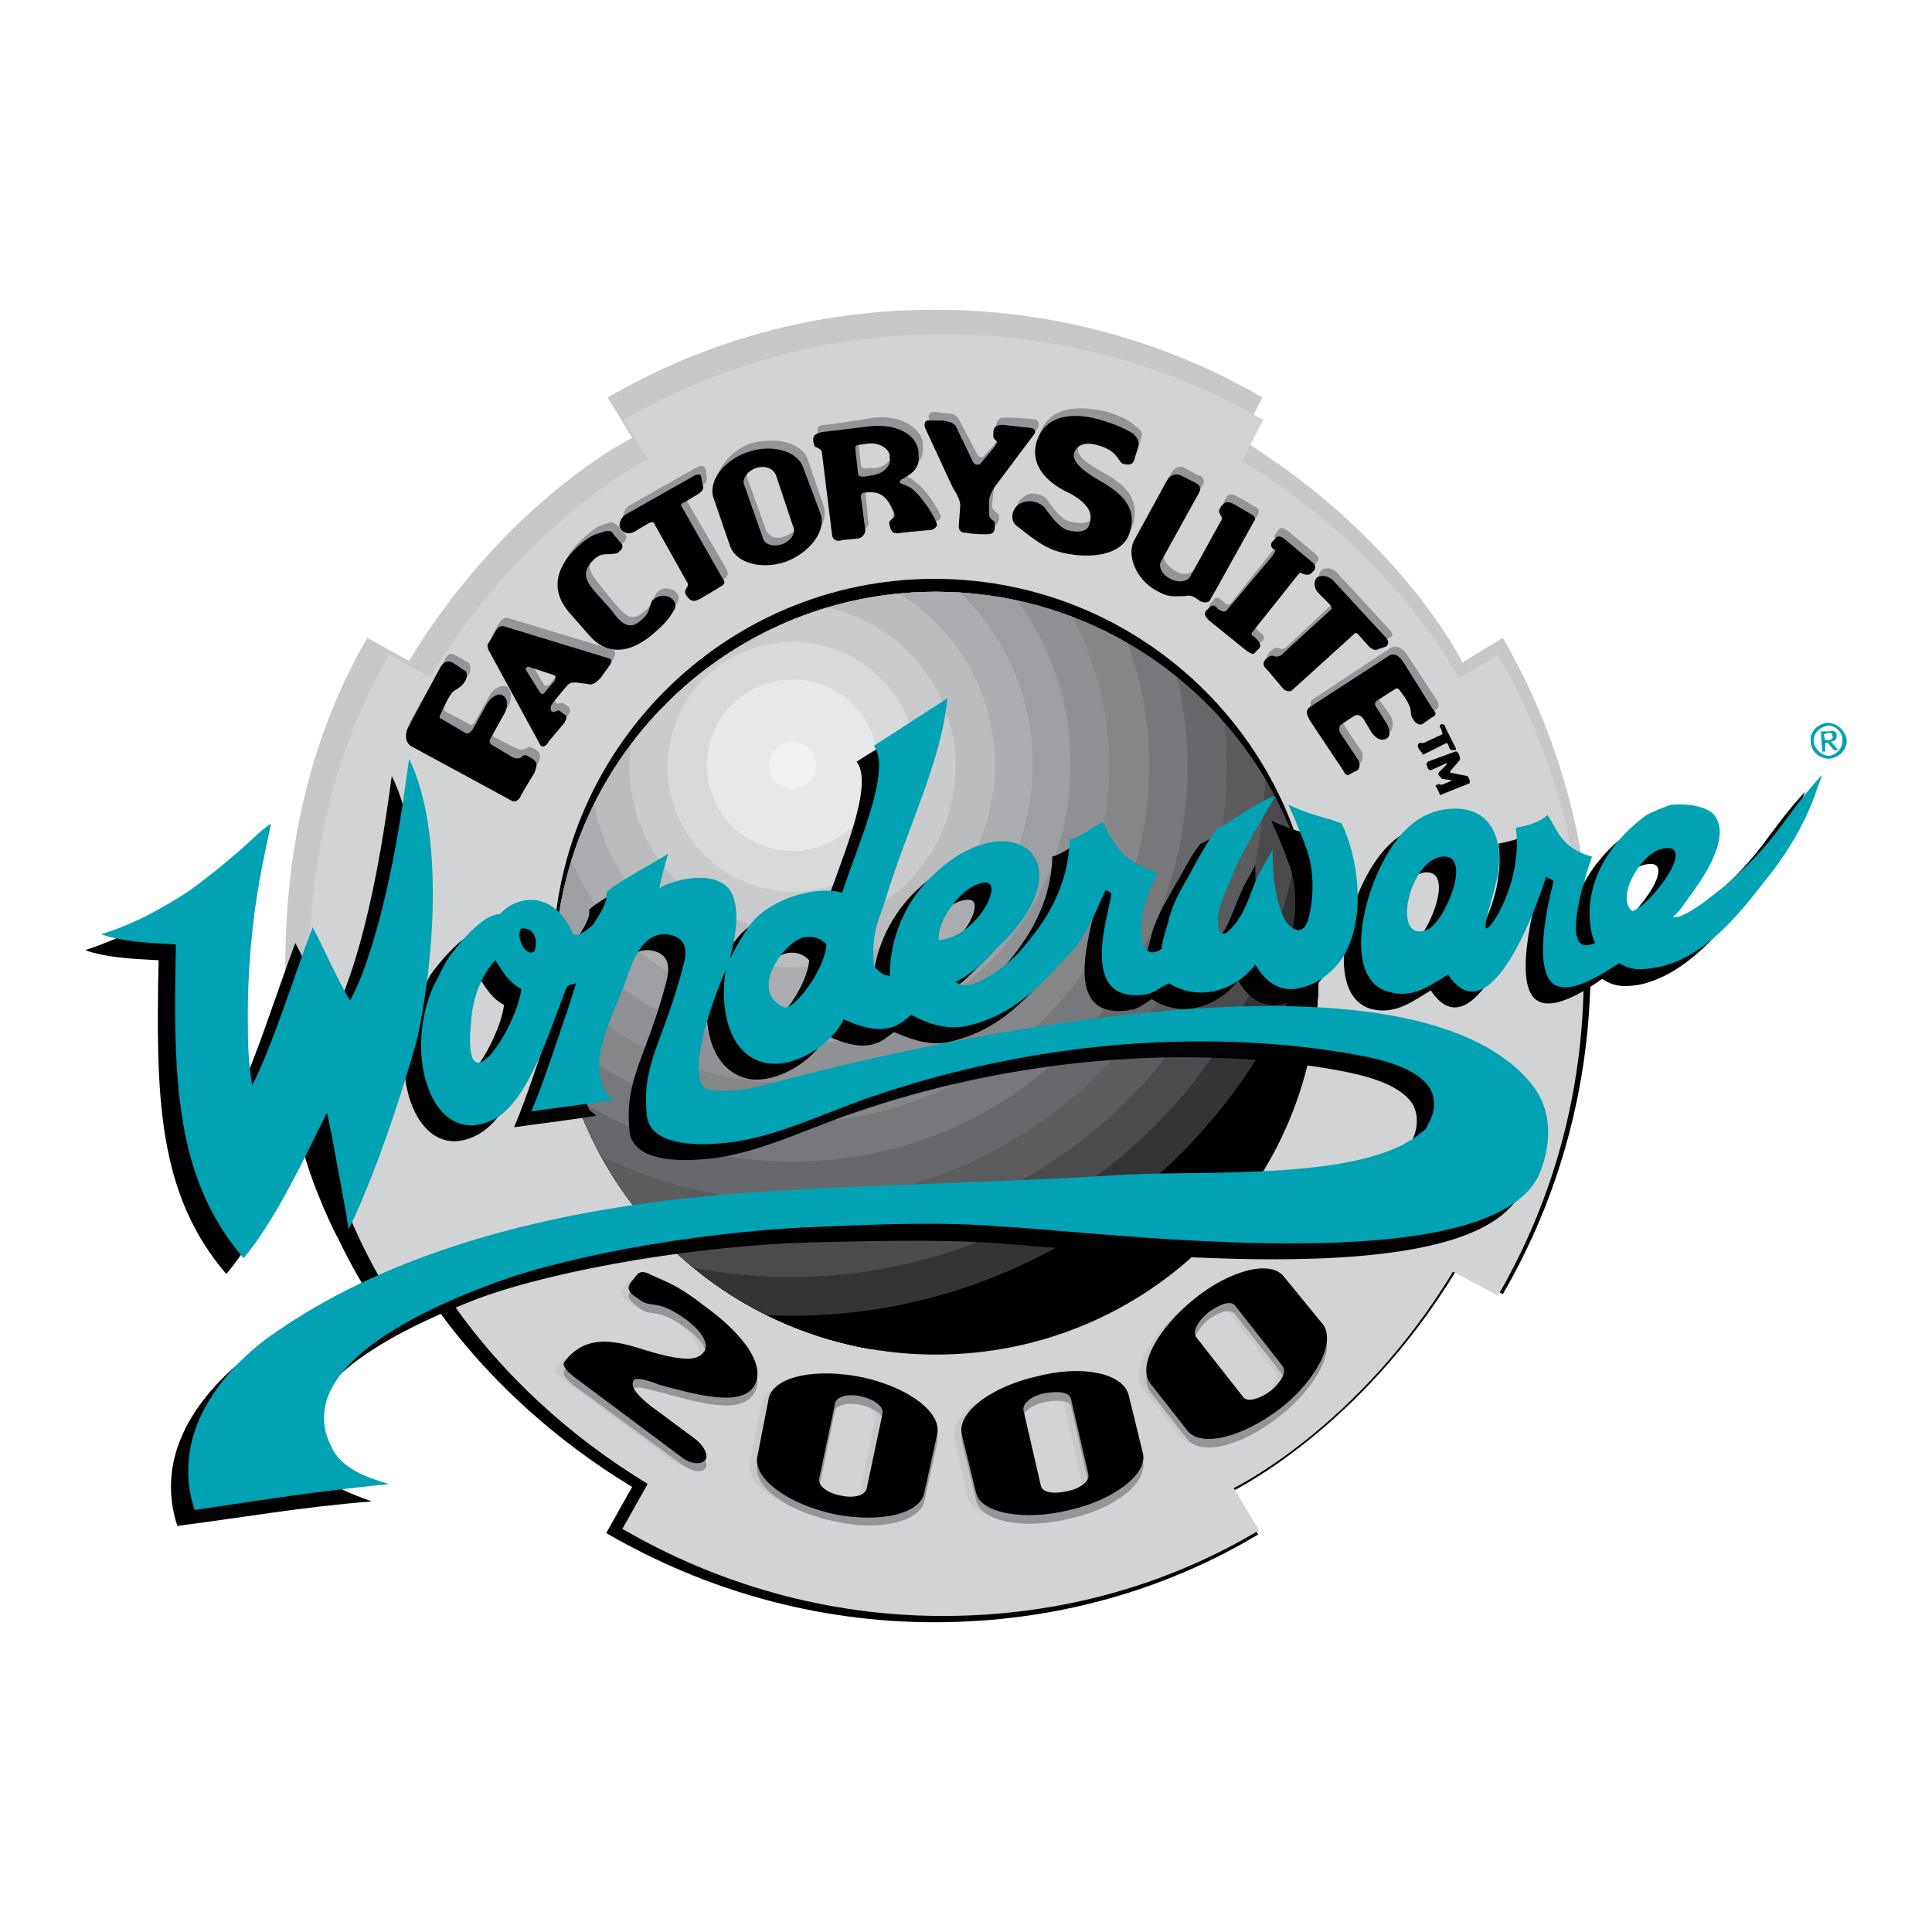
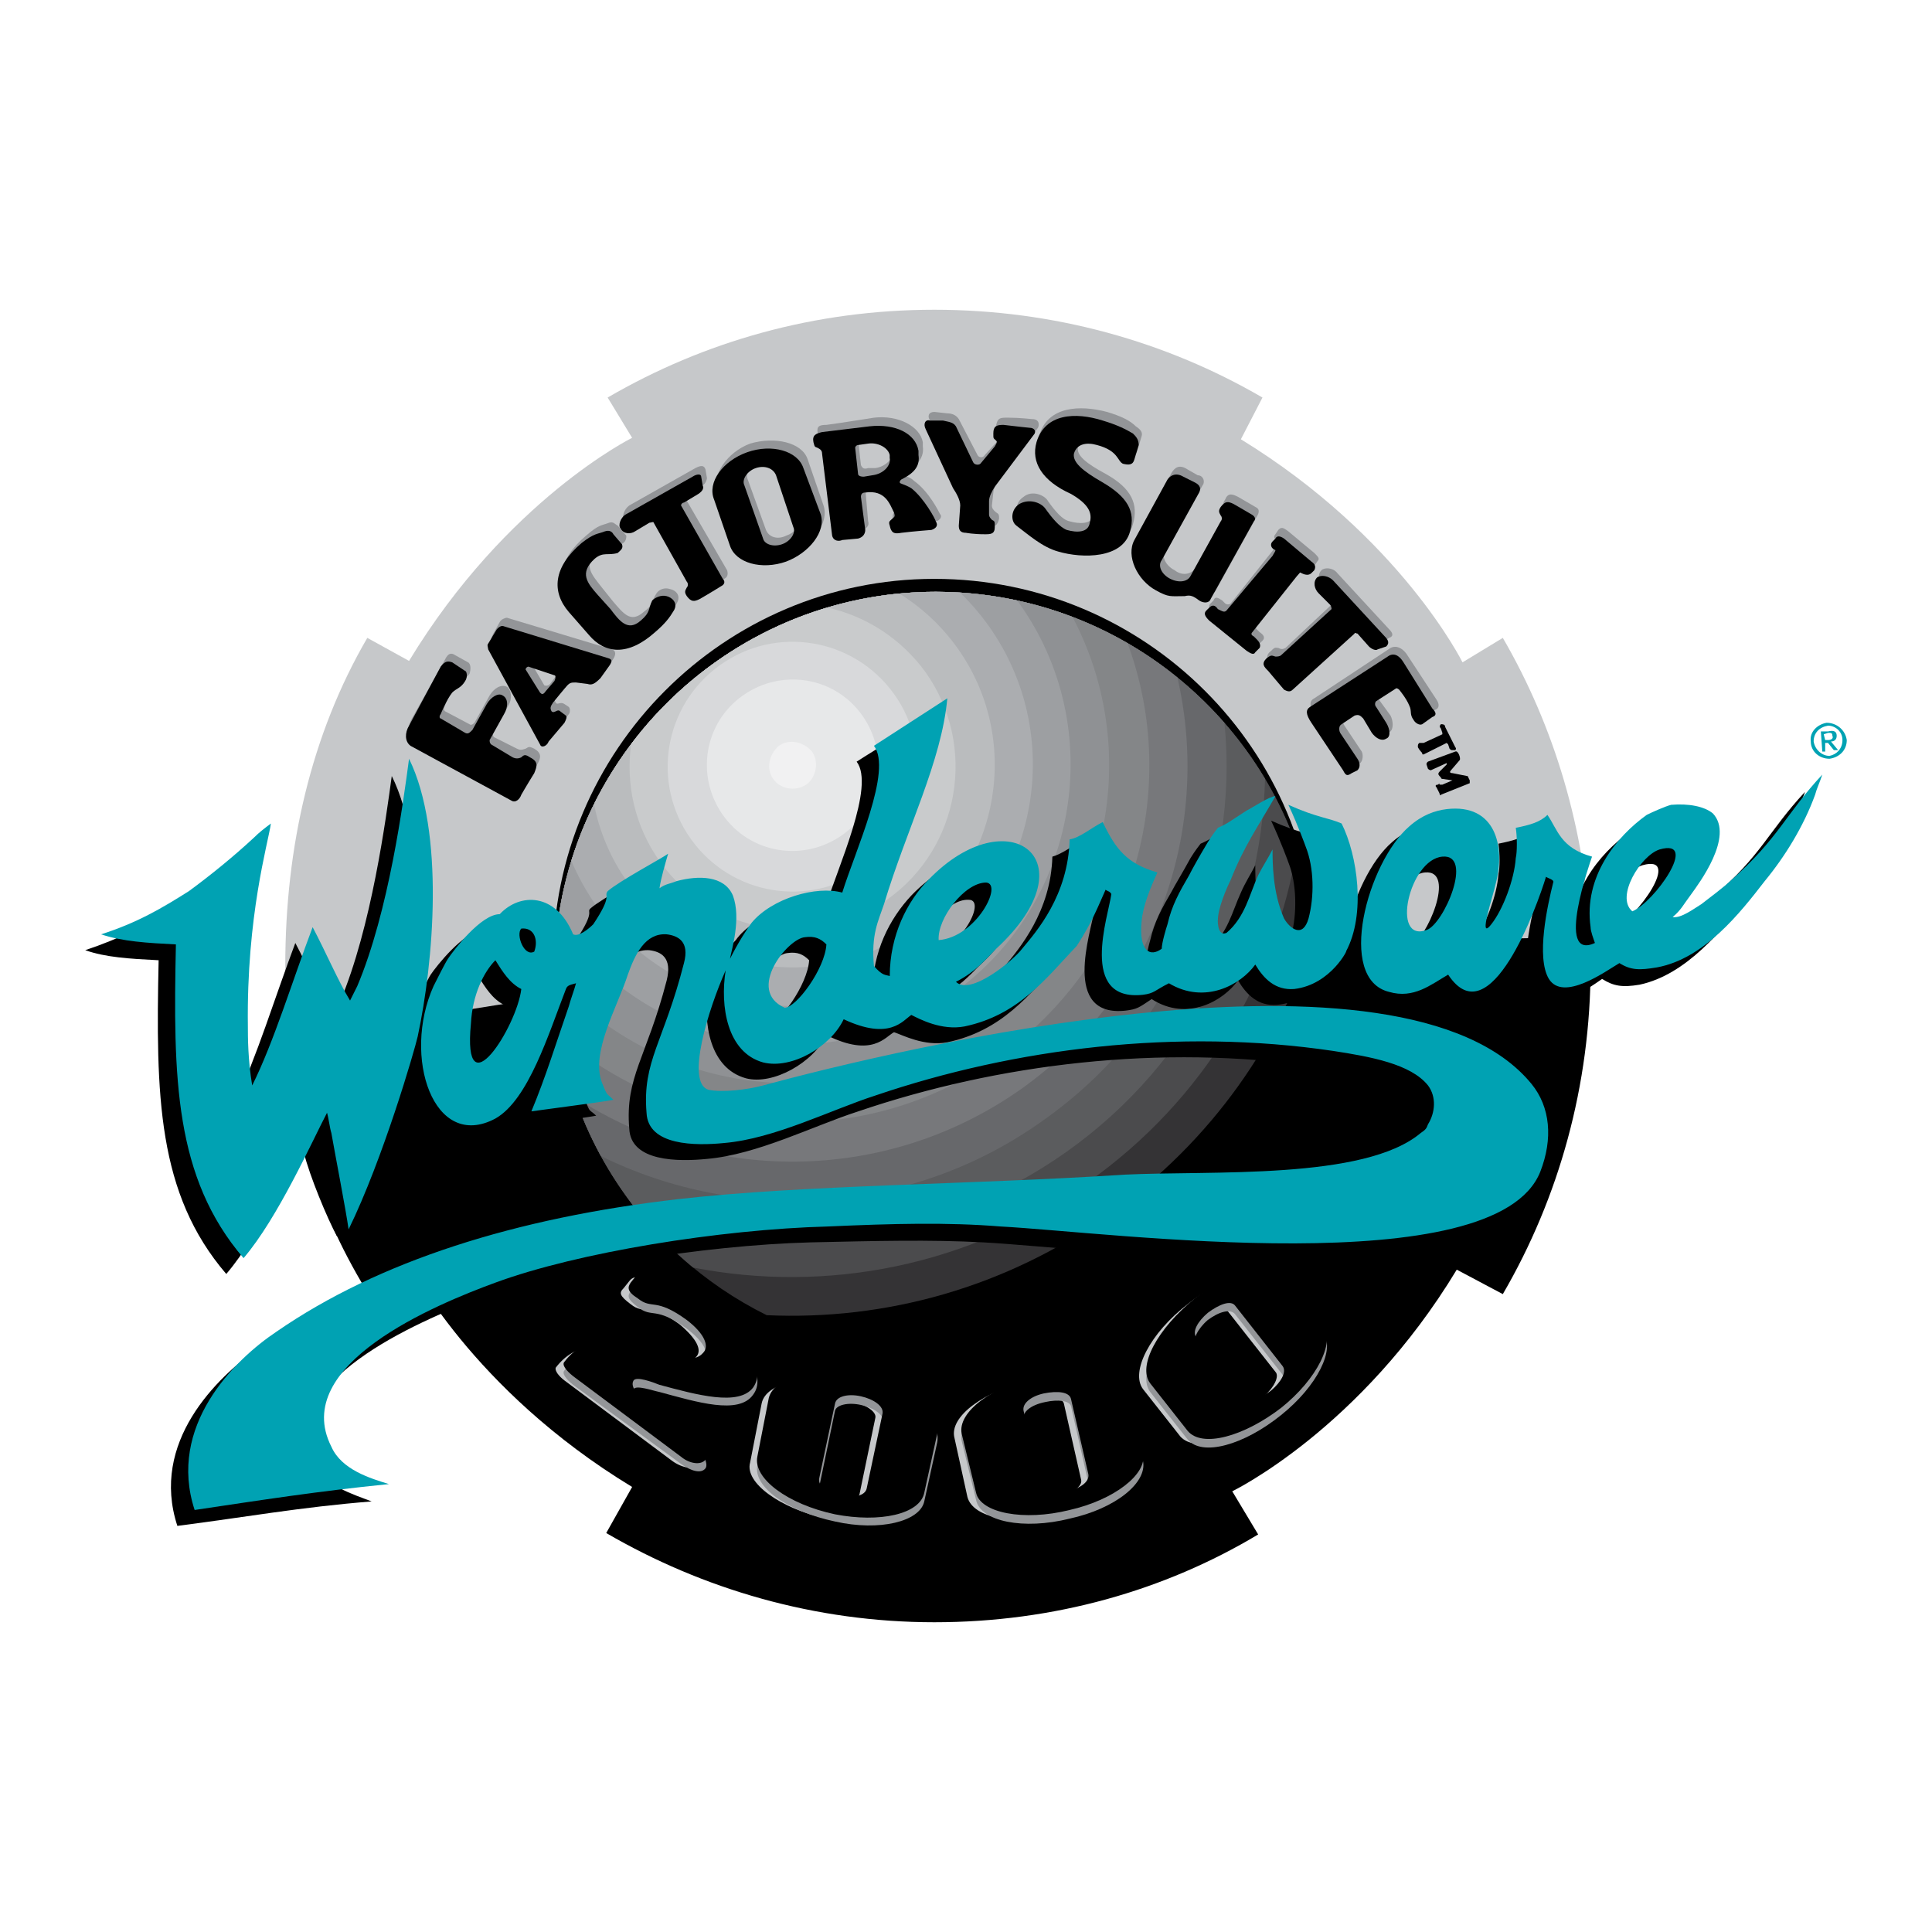
<svg xmlns="http://www.w3.org/2000/svg" version="1.0" id="Layer_1" x="0px" y="0px" width="192.756px" height="192.756px" viewBox="0 0 192.756 192.756" enable-background="new 0 0 192.756 192.756" xml:space="preserve">
  <g>
    <polygon fill-rule="evenodd" clip-rule="evenodd" fill="#FFFFFF" points="0,0 192.756,0 192.756,192.756 0,192.756 0,0  " />
    <path fill-rule="evenodd" clip-rule="evenodd" d="M158.551,92.501c0.144,1.292,0.144,2.584,0.144,3.876   c0,11.917-3.159,23.118-8.759,32.737l-4.595-2.441c-9.62,15.939-22.399,22.113-22.399,22.113l2.584,4.307   c-9.333,5.6-20.389,8.76-32.306,8.76s-23.117-3.303-32.737-8.902l2.584-4.596C46.985,138.592,40.811,126.1,40.811,126.1   l-4.307,2.586c0,0-0.144-0.289,0,0c-1.292-2.154-2.441-4.309-3.446-6.605c-3.446-7.754-3.733-13.211-3.733-22.688L158.551,92.501   L158.551,92.501z" />
    <path fill-rule="evenodd" clip-rule="evenodd" fill="#C6C8CA" d="M29.467,105.424c-0.431-2.871-1.005-5.887-1.005-9.046   c0-11.917,2.584-23.117,8.184-32.737l4.164,2.297c9.764-16.082,22.256-22.256,22.256-22.256l-2.441-4.02   c9.62-5.6,20.676-8.759,32.594-8.759s23.117,3.159,32.737,8.759l-2.153,4.164c15.938,9.764,22.112,22.256,22.112,22.256   l4.021-2.441c5.169,8.902,8.184,19.097,8.759,29.866c0,0-105.535,1.005-130.375,11.917H29.467L29.467,105.424z" />
-     <path fill-rule="evenodd" clip-rule="evenodd" fill="#D1D3D4" d="M157.947,94.484c0.058,0.934,0.059,1.871,0.059,2.804   c0,11.64-3.085,22.575-8.554,31.97l-4.486-2.383c-9.396,15.562-21.875,21.592-21.875,21.592l2.523,4.207   c-9.112,5.469-19.91,8.553-31.547,8.553c-11.64,0-22.576-3.225-31.971-8.693l2.523-4.486   c-15.704-9.535-21.734-21.734-21.734-21.734l-4.206,2.523c0,0-0.141-0.279,0,0c-1.263-2.102-2.384-4.205-3.365-6.449   c-2.584-5.811-3.349-10.305-3.565-16.264h-1.063c0.332-0.146,0.688-0.291,1.049-0.434c-0.001-0.023-0.002-0.045-0.002-0.066   c-0.41-2.654-0.907-5.432-0.907-8.335c0-11.638,2.524-22.574,7.992-31.97l4.066,2.244C52.422,51.857,64.62,45.828,64.62,45.828   l-2.383-3.925c9.394-5.469,20.191-8.554,31.831-8.554c11.637,0,22.573,3.085,31.969,8.554l-2.104,4.065   c15.564,9.536,21.594,21.734,21.594,21.734l3.926-2.384c5.047,8.693,7.992,18.649,8.554,29.166   C158.006,94.484,157.978,94.484,157.947,94.484L157.947,94.484z" />
    <path fill-rule="evenodd" clip-rule="evenodd" d="M93.219,133.998c21.107,0,38.194-17.088,38.194-38.051   c0-21.107-17.087-38.194-38.194-38.194c-20.963,0-38.05,17.087-38.05,38.194C55.169,116.91,72.256,133.998,93.219,133.998   L93.219,133.998z" />
    <path fill-rule="evenodd" clip-rule="evenodd" d="M93.363,135.146c21.107,0,38.194-16.943,38.194-38.051   c0-20.963-17.087-38.05-38.194-38.05c-20.963,0-38.05,17.086-38.05,38.05C55.313,118.203,72.399,135.146,93.363,135.146   L93.363,135.146z" />
    <path fill-rule="evenodd" clip-rule="evenodd" d="M113.034,124.234c-8.034,5.719-17.025,9.125-26.175,10.357   c-17.882-3.076-31.546-18.619-31.546-37.496c0-20.963,17.086-38.05,38.05-38.05c21.107,0,38.194,17.086,38.194,38.05   c0,2.236-0.195,4.426-0.562,6.553C126.846,111.586,120.821,118.689,113.034,124.234L113.034,124.234z" />
    <path fill-rule="evenodd" clip-rule="evenodd" d="M113.034,124.234c-8.034,5.719-17.025,9.125-26.175,10.357   c-17.882-3.076-31.546-18.619-31.546-37.496c0-20.963,17.086-38.05,38.05-38.05c21.107,0,38.194,17.086,38.194,38.05   c0,2.236-0.195,4.426-0.562,6.553C126.846,111.586,120.821,118.689,113.034,124.234L113.034,124.234z" />
    <path fill-rule="evenodd" clip-rule="evenodd" fill="#343335" d="M110.736,121.074c-10.368,7.416-22.434,10.68-34.239,10.143   c-12.538-6.199-21.184-19.105-21.184-34.121c0-20.963,17.086-38.05,38.05-38.05c19.618,0,35.758,14.763,37.939,33.679   C127.861,103.795,120.909,113.859,110.736,121.074L110.736,121.074z" />
    <path fill-rule="evenodd" clip-rule="evenodd" fill="#4B4B4D" d="M108.583,117.916c-11.894,8.475-26.175,11.137-39.434,8.547   c-8.444-6.965-13.836-17.51-13.836-29.367c0-20.963,17.086-38.05,38.05-38.05c16.678,0,30.843,10.671,36.054,25.491   C127.291,97.543,120.164,109.736,108.583,117.916L108.583,117.916z" />
    <path fill-rule="evenodd" clip-rule="evenodd" fill="#5B5C5E" d="M106.429,114.9c-12.858,9.123-28.715,10.938-42.573,6.238   c-5.337-6.539-8.543-14.9-8.543-24.043c0-20.963,17.086-38.05,38.05-38.05c13.982,0,26.195,7.5,32.851,18.656   C125.853,92.016,119.011,105.975,106.429,114.9L106.429,114.9z" />
    <path fill-rule="evenodd" clip-rule="evenodd" fill="#67686B" d="M104.132,111.742c-13.348,9.59-30.373,10.398-44.183,3.596   c-2.955-5.408-4.636-11.619-4.636-18.242c0-20.963,17.086-38.05,38.05-38.05c11.497,0,21.798,5.071,28.798,13.075   C123.671,87.085,117.298,102.449,104.132,111.742L104.132,111.742z" />
    <path fill-rule="evenodd" clip-rule="evenodd" fill="#77787B" d="M101.978,108.582c-13.667,9.699-31.395,9.5-44.612,0.896   c-1.33-3.879-2.053-8.043-2.053-12.383c0-20.963,17.086-38.05,38.05-38.05c9.145,0,17.535,3.21,24.107,8.552   C120.953,82.696,115.317,99.039,101.978,108.582L101.978,108.582z" />
    <path fill-rule="evenodd" clip-rule="evenodd" fill="#848688" d="M99.681,105.424c-13.554,9.646-31.677,8.389-43.86-2.094   c-0.333-2.027-0.507-4.109-0.507-6.234c0-20.963,17.086-38.05,38.05-38.05c6.975,0,13.507,1.868,19.133,5.124   C117.902,78.808,113.08,95.854,99.681,105.424L99.681,105.424z" />
    <path fill-rule="evenodd" clip-rule="evenodd" fill="#8F9194" d="M97.383,102.266c-13.342,9.34-31.396,7.148-42.063-4.615   c-0.003-0.184-0.007-0.369-0.007-0.555c0-20.963,17.086-38.05,38.05-38.05c4.808,0,9.404,0.89,13.641,2.507   C114.3,75.366,110.461,92.886,97.383,102.266L97.383,102.266z" />
    <path fill-rule="evenodd" clip-rule="evenodd" fill="#9D9FA2" d="M95.086,99.105c-12.492,8.902-30.01,5.889-38.912-6.604   c-0.168-0.235-0.331-0.473-0.49-0.711C58.279,73.325,74.2,59.046,93.363,59.046c2.788,0,5.503,0.301,8.121,0.867   c0.068,0.094,0.14,0.187,0.207,0.281C110.593,72.687,107.578,90.204,95.086,99.105L95.086,99.105z" />
    <path fill-rule="evenodd" clip-rule="evenodd" fill="#ABADB0" d="M92.932,95.947c-10.769,7.609-25.702,5.17-33.456-5.6   c-0.996-1.428-1.819-2.925-2.474-4.465c4.803-15.516,19.298-26.836,36.36-26.836c0.816,0,1.625,0.03,2.428,0.08   c1.042,1.014,2.009,2.135,2.885,3.366C106.285,73.261,103.701,88.194,92.932,95.947L92.932,95.947z" />
    <path fill-rule="evenodd" clip-rule="evenodd" fill="#BABCBE" d="M90.778,92.789c-9.046,6.461-21.682,4.307-28.143-4.739   c-1.725-2.414-2.836-5.083-3.366-7.823c5.723-11.504,17.1-19.73,30.459-21.005c2.208,1.369,4.188,3.185,5.788,5.424   C101.978,73.691,99.824,86.327,90.778,92.789L90.778,92.789z" />
    <path fill-rule="evenodd" clip-rule="evenodd" fill="#C9CBCC" d="M88.481,89.773c-7.323,5.169-17.518,3.446-22.687-3.877   c-2.482-3.515-3.375-7.69-2.822-11.656c4.847-6.425,11.681-11.273,19.576-13.623c3.797,0.842,7.323,3.042,9.81,6.469   C97.526,74.409,95.804,84.604,88.481,89.773L88.481,89.773z" />
    <path fill-rule="evenodd" clip-rule="evenodd" fill="#D8D9DB" d="M86.327,86.614c-5.6,4.021-13.354,2.728-17.374-2.872   c-4.021-5.6-2.729-13.354,2.871-17.374c5.6-4.021,13.354-2.728,17.374,2.872C93.219,74.84,91.783,82.594,86.327,86.614   L86.327,86.614z" />
    <path fill-rule="evenodd" clip-rule="evenodd" fill="#E7E8E9" d="M84.03,83.312c-3.877,2.728-9.189,1.866-11.918-2.011   c-2.728-3.876-1.866-9.189,2.011-11.917c3.876-2.729,9.189-1.867,11.917,2.01C88.768,75.271,87.906,80.584,84.03,83.312   L84.03,83.312z" />
    <path fill-rule="evenodd" clip-rule="evenodd" fill="#E7E8E9" d="M81.732,80.153c-2.01,1.58-5.025,1.005-6.461-1.005   c-1.58-2.154-1.005-5.169,1.005-6.605c2.153-1.58,5.169-1.005,6.605,1.148C84.46,75.702,83.886,78.717,81.732,80.153L81.732,80.153   z" />
    <path fill-rule="evenodd" clip-rule="evenodd" fill="#E7E8E9" d="M81.732,80.153c-2.01,1.58-5.025,1.005-6.461-1.005   c-1.58-2.154-1.005-5.169,1.005-6.605c2.153-1.58,5.169-1.005,6.605,1.148C84.46,75.702,83.886,78.717,81.732,80.153L81.732,80.153   z" />
    <path fill-rule="evenodd" clip-rule="evenodd" fill="#F1F1F2" d="M80.44,78.286c-1.149,0.718-2.585,0.431-3.303-0.574   c-0.718-1.005-0.431-2.441,0.574-3.303c1.005-0.718,2.441-0.43,3.303,0.575C81.732,75.989,81.445,77.568,80.44,78.286L80.44,78.286   z" />
    <path fill-rule="evenodd" clip-rule="evenodd" d="M170.898,89.486c-0.431,0.431-2.297,2.01-2.872,2.297   c-0.718,0.574-2.01,1.436-2.871,1.292c0.861-0.718,1.005-1.149,1.866-2.154c0.718-1.149,4.308-5.887,2.154-8.041   c-0.861-0.861-2.441-1.148-4.164-0.861c-0.574,0-1.867,0.574-2.441,1.005c-3.015,2.153-6.317,6.174-5.6,11.056   c0,0.431,0.287,1.148,0.431,1.58c-4.021,1.867-0.431-8.185-0.144-8.472c-3.302-1.005-3.589-2.872-4.595-4.164   c-0.718,0.574-1.723,0.861-3.159,1.148c0.145,1.005,0.145,2.441,0,3.015c-0.143,2.154-1.292,5.169-2.44,6.605   c-1.436,1.867,0.287-3.159,0.431-3.877c1.148-3.733,0-8.184-4.882-7.61c-1.148,0.144-2.441,0.574-3.733,1.723   c-4.164,3.589-7.322,15.22-2.01,16.656c2.44,0.574,4.164-0.861,5.887-1.867c4.164,6.318,8.902-6.892,9.764-9.763   c0.144,0.287,0.861,0.287,0.718,0.574c-0.574,2.441-1.723,7.611-0.431,9.621c1.437,2.297,5.601-0.574,7.036-1.58   c1.148,0.719,2.01,0.861,3.733,0.574c4.738-1.004,8.327-5.599,10.769-8.615c2.011-2.584,3.877-5.456,5.025-8.615   c0.144-0.718,0.431-1.148,0.718-2.01C176.355,83.025,175.78,85.322,170.898,89.486L170.898,89.486z M140.603,94.512   c-3.59,1.148-1.724-7.18,1.579-7.467C145.341,86.758,142.325,93.793,140.603,94.512L140.603,94.512z M161.135,92.501   c-1.723-1.436,0.861-5.6,2.729-6.174C167.884,85.178,163.289,91.64,161.135,92.501L161.135,92.501z" />
    <path fill-rule="evenodd" clip-rule="evenodd" d="M39.087,77.425c3.59,7.179,2.441,20.245,0.862,27.569   c-0.287,1.291-2.729,11.486-6.318,18.377c-1.005-1.865-2.728-6.029-3.303-8.326c0-0.432,0.718-1.867,0.575-2.441   c-1.292,2.729-4.882,10.48-8.328,14.502c-6.893-8.041-7.036-17.805-6.749-31.302c-2.872-0.144-5.312-0.287-7.323-1.005   c3.446-1.149,6.031-2.441,8.615-4.308c2.297-1.58,4.451-3.303,6.461-5.169c0.574-0.574,1.148-1.005,1.723-1.579   c-0.287,2.01-2.441,9.189-2.298,20.246c0,1.148,0,3.303,0.431,6.029c2.154-4.449,4.021-10.625,6.03-15.937   c1.292,2.441,2.584,5.457,3.733,7.466l0.718-1.58C37.078,92.501,38.513,81.589,39.087,77.425L39.087,77.425z" />
    <path fill-rule="evenodd" clip-rule="evenodd" d="M151.084,109.73c-12.779-15.65-63.465-3.445-76.674,0.145   c-1.58,0.432-4.021,0.719-5.456,0.432c-2.298-0.576,0-8.041,1.723-11.775c-0.574,3.59,0.144,8.041,3.733,9.047   c2.728,0.717,6.749-1.58,8.041-4.309c4.595,2.299,5.887,0.145,6.749-0.287c0.861,0.287,3.015,1.436,5.312,1.006   c5.457-1.148,8.185-4.738,11.2-8.041c1.58-2.441,2.154-3.877,2.872-5.6c0.144,0.144,0.431,0.287,0.574,0.574   c-0.287,2.01-3.303,10.625,3.158,9.906c1.149-0.143,1.293-0.287,2.585-1.148c3.59,2.299,7.18,0.145,8.615-1.865   c0.861,1.436,2.01,2.584,3.877,2.439c3.733-0.287,5.456-4.163,5.169-3.732c2.011-3.733,1.148-9.477-0.431-12.779   c-1.292-0.575-2.441-0.575-5.312-1.867c1.005,2.154,1.723,4.164,1.723,4.164c0.861,2.154,0.861,5.169,0.287,7.323   c-0.574,1.866-1.866,1.005-2.44-0.144c-1.149-2.584-1.149-5.457-1.149-6.892c-0.431,0.861-1.005,1.723-1.436,2.728   c-0.861,1.867-1.292,4.021-3.159,5.6c-1.005,0.431-0.861-1.579-0.861-1.292c0-1.005,0.861-3.159,1.292-4.021   c1.293-3.159,2.729-5.169,4.451-8.328c-0.574,0.144-2.297,1.149-2.871,1.58c-1.58,0.861-1.867,1.149-2.872,1.58   c0,0-0.574,0.718-1.005,1.436c-0.861,1.58-1.579,2.728-1.866,3.303c-1.006,1.723-1.724,3.015-2.154,4.882   c-0.144,0.431-0.431,1.867-0.574,2.441c-1.292,1.006-2.298,0.431-2.01-2.728c0.143-1.436,0.861-3.303,1.579-4.738   c-3.016-1.005-4.164-2.297-5.456-5.169c-1.149,0.718-2.298,1.579-3.303,1.867c-0.144,5.456-3.303,9.189-4.738,10.912   c-0.861,1.005-5.169,4.595-6.605,3.159c2.01-1.006,3.159-2.297,4.021-3.159c9.621-8.902,1.149-15.22-6.749-7.036   c-2.154,2.297-3.877,5.6-3.877,9.621c-0.431,0-0.718,0-1.58-0.861c-0.287-3.16,0.431-4.595,1.005-6.318   c2.297-7.61,5.743-14.071,6.318-20.533c-2.297,1.723-4.882,3.159-7.323,4.738c1.867,2.441-1.867,10.482-3.159,14.646   c-2.584-0.718-7.036,0.574-8.902,3.159c-0.574,0.574-1.436,1.867-2.297,3.447c0.144-0.862,1.149-3.877,0.288-6.318   c-0.862-2.01-3.446-1.867-5.6-1.292c-0.718,0.144-1.148,0.287-1.723,0.574c0.144-1.005,0.575-2.441,0.862-3.302   c-0.575,0.431-4.882,2.728-6.031,3.733c-0.431,0.431,0.574,0.144-1.436,3.159c-0.431,0.574-1.436,1.292-2.01,1.005   c-1.723-4.164-5.312-4.164-7.323-2.01c-1.866,0.144-4.594,3.589-5.169,4.452c-0.287,0.43-1.149,2.297-1.436,2.727   c-3.159,7.037,0.144,16.514,6.174,13.211c3.446-1.867,5.312-8.473,7.036-12.924c0.144-0.43,0.575-0.287,1.005-0.574   c-0.143,0.719-0.574,1.725-0.717,2.299c-1.292,3.732-2.298,7.035-3.733,10.48c2.01-0.287,6.604-0.861,8.184-1.148   c-0.718-0.717-0.574-0.143-1.148-1.723c-1.149-2.871,1.579-7.467,2.584-10.625c0.718-2.154,1.723-4.308,3.876-4.164   c1.149,0.143,2.298,0.718,1.724,3.016c-2.011,7.754-4.164,9.619-3.733,14.789c0.144,3.303,4.882,3.303,7.753,3.016   c5.025-0.432,10.625-3.303,15.077-4.738c13.928-4.738,30.152-6.75,45.804-4.451c3.589,0.574,7.609,1.291,9.333,3.445   c0.861,1.148,0.718,2.729,0.144,3.877c-0.287,0.43-0.431,0.574-0.719,0.861c-5.743,4.738-21.106,3.732-29.722,4.309   c-15.507,0.861-31.875,0.861-44.368,2.297c-16.369,1.865-30.009,6.174-40.204,13.209c-4.308,3.016-10.913,9.477-8.185,17.805   c6.749-0.861,12.205-1.867,19.384-2.441c-1.867-0.717-4.738-1.578-5.744-3.732c-4.021-8.186,10.481-14.215,16.369-16.512   c8.185-3.016,22.399-5.312,33.168-5.602c6.461-0.143,11.918-0.287,17.23,0c10.913,0.576,49.394,5.744,53.845-5.455   C153.237,115.188,152.95,112.029,151.084,109.73L151.084,109.73z M96.665,89.773c1.867,0-1.005,5.456-4.738,5.744   C91.783,93.219,94.511,89.629,96.665,89.773L96.665,89.773z M78.574,95.086c1.005-0.144,1.579,0.143,2.154,0.718   c-0.144,2.44-3.016,6.462-4.164,6.317C72.687,100.398,76.851,95.229,78.574,95.086L78.574,95.086z M45.262,103.701   c0.144-2.729,1.292-5.17,2.441-6.318c0.718,1.148,1.436,2.297,2.584,2.871C49.856,103.988,44.544,112.604,45.262,103.701   L45.262,103.701z M51.58,96.521c-1.005,0.719-1.867-1.58-1.292-2.297C51.58,94.081,52.01,95.373,51.58,96.521L51.58,96.521z" />
    <path fill-rule="evenodd" clip-rule="evenodd" fill="#00A2B3" d="M172.622,87.907c-0.431,0.43-2.298,1.866-2.872,2.297   c-0.718,0.431-2.011,1.436-2.872,1.292c0.861-0.718,1.006-1.148,1.867-2.297c0.718-1.005,4.308-5.744,2.153-8.041   c-0.861-0.718-2.44-1.005-4.164-0.862c-0.574,0.144-1.866,0.718-2.44,1.005c-3.016,2.154-6.318,6.174-5.6,11.2   c0,0.431,0.287,1.148,0.431,1.579c-4.021,1.867-0.431-8.185-0.287-8.615c-3.159-0.862-3.446-2.728-4.451-4.165   c-0.718,0.718-1.724,1.005-3.159,1.292c0.144,0.861,0.144,2.441,0,3.015c-0.144,2.154-1.292,5.169-2.44,6.605   c-1.437,1.867,0.287-3.159,0.43-4.02c1.006-3.733,0-8.041-4.882-7.467c-1.148,0.144-2.44,0.574-3.732,1.723   c-4.164,3.59-7.323,15.22-2.011,16.513c2.441,0.717,4.164-0.719,5.888-1.723c4.163,6.316,8.901-6.893,9.764-9.765   c0.144,0.144,0.861,0.287,0.718,0.574c-0.574,2.298-1.724,7.467-0.431,9.62c1.436,2.297,5.6-0.717,7.035-1.579   c1.149,0.718,2.011,0.718,3.733,0.431c4.738-0.861,8.328-5.456,10.769-8.615c2.011-2.441,3.877-5.457,5.025-8.615   c0.145-0.574,0.432-1.149,0.719-2.01C178.078,81.301,177.504,83.599,172.622,87.907L172.622,87.907z M142.325,92.789   c-3.59,1.292-1.723-7.036,1.579-7.323C147.063,85.178,144.048,92.214,142.325,92.789L142.325,92.789z M162.857,90.922   c-1.723-1.436,0.862-5.6,2.729-6.174C169.606,83.599,165.012,90.06,162.857,90.922L162.857,90.922z" />
    <path fill-rule="evenodd" clip-rule="evenodd" fill="#00A2B3" d="M40.811,75.702c3.59,7.323,2.441,20.389,0.862,27.712   c-0.287,1.291-3.446,12.205-6.892,19.24c-0.288-2.01-1.292-7.18-1.723-9.621c-0.144-0.43-0.287-1.578-0.431-2.01   c-1.436,2.729-4.882,10.482-8.328,14.502c-6.892-8.041-7.036-17.947-6.749-31.301c-2.872-0.144-5.312-0.287-7.466-1.005   c3.589-1.149,6.03-2.584,8.759-4.308c2.154-1.58,4.451-3.446,6.461-5.312c0.574-0.574,1.148-1.005,1.723-1.436   c-0.287,2.01-2.441,9.189-2.297,20.245c0,1.006,0,3.303,0.431,5.887c2.154-4.307,4.021-10.48,6.031-15.793   c1.292,2.44,2.584,5.456,3.733,7.323l0.718-1.436C38.8,90.922,40.236,80.009,40.811,75.702L40.811,75.702z" />
    <path fill-rule="evenodd" clip-rule="evenodd" fill="#00A2B3" d="M152.807,108.152c-12.778-15.651-63.464-3.447-76.674,0.143   c-1.579,0.432-4.021,0.719-5.456,0.432c-2.297-0.719,0-8.041,1.723-11.918c-0.575,3.59,0.144,8.186,3.733,9.189   c2.872,0.719,6.749-1.58,8.041-4.307c4.595,2.152,5.887,0.143,6.749-0.432c0.861,0.432,3.015,1.58,5.312,1.148   c5.456-1.148,8.185-4.881,11.199-8.041c1.58-2.441,2.154-4.02,2.872-5.6c0.144,0.144,0.431,0.144,0.574,0.431   c-0.287,2.154-3.302,10.768,3.159,10.051c1.148-0.145,1.148-0.432,2.585-1.148c3.589,2.152,7.179,0.143,8.614-1.867   c0.862,1.436,2.011,2.584,3.877,2.441c3.733-0.432,5.457-4.164,5.169-3.734c2.011-3.733,1.149-9.62-0.431-12.779   c-1.292-0.574-2.44-0.574-5.312-1.867c1.005,2.154,1.723,4.164,1.723,4.164c0.862,2.154,0.862,5.025,0.288,7.179   c-0.575,2.01-1.867,1.005-2.441,0c-1.148-2.584-1.148-5.6-1.148-6.892c-0.431,0.861-1.006,1.723-1.437,2.584   c-0.861,1.867-1.292,4.164-3.158,5.744c-1.006,0.431-0.861-1.58-0.861-1.292c0-1.148,0.861-3.159,1.292-4.021   c1.292-3.302,2.728-5.312,4.451-8.328c-0.574,0-2.298,1.149-2.872,1.436c-1.579,1.005-1.866,1.292-2.871,1.723   c0,0-0.574,0.718-1.006,1.436c-0.861,1.436-1.579,2.728-1.866,3.302c-1.005,1.723-1.723,3.016-2.154,4.882   c-0.144,0.431-0.574,1.867-0.574,2.441c-1.148,0.862-2.297,0.287-2.01-2.728c0.144-1.579,0.861-3.302,1.579-4.882   c-3.015-0.862-4.164-2.297-5.456-5.025c-1.148,0.574-2.298,1.58-3.303,1.723c-0.144,5.6-3.302,9.189-4.738,10.912   c-0.861,1.149-5.168,4.738-6.604,3.302c2.01-1.004,3.159-2.44,4.021-3.302c9.62-8.902,1.148-15.076-6.749-6.892   c-2.153,2.154-3.876,5.6-3.876,9.62c-0.431-0.143-0.718,0-1.58-1.005c-0.287-3.159,0.431-4.451,1.005-6.174   c2.298-7.61,5.744-14.215,6.318-20.532c-2.441,1.579-4.882,3.159-7.323,4.738c1.867,2.441-1.866,10.482-3.159,14.646   c-2.584-0.718-7.036,0.574-9.046,3.015c-0.431,0.575-1.292,1.867-2.154,3.59c0.144-0.861,1.148-4.021,0.287-6.318   c-0.861-2.01-3.446-2.01-5.6-1.436c-0.718,0.287-1.149,0.287-1.723,0.718c0.144-1.005,0.574-2.441,0.861-3.446   c-0.574,0.431-4.882,2.729-6.03,3.733c-0.431,0.574,0.574,0.287-1.436,3.302c-0.431,0.431-1.436,1.292-2.01,1.005   c-1.723-4.164-5.312-4.164-7.323-2.01c-1.867,0-4.595,3.59-5.169,4.451c-0.287,0.431-1.148,2.154-1.436,2.729   c-3.159,7.035,0,16.512,6.174,13.209c3.302-1.867,5.312-8.471,7.036-12.922c0.144-0.432,0.574-0.432,1.005-0.574   c-0.144,0.574-0.574,1.723-0.718,2.297c-1.292,3.732-2.297,7.035-3.733,10.482c2.011-0.287,6.605-0.863,8.185-1.15   c-0.718-0.717-0.574-0.287-1.149-1.723c-1.148-3.014,1.58-7.609,2.585-10.768c0.718-2.011,1.723-4.165,3.877-4.021   c1.148,0.144,2.297,0.718,1.723,2.872c-2.01,7.897-4.164,9.765-3.733,14.933c0.144,3.303,4.882,3.303,7.754,3.016   c5.025-0.432,10.625-3.303,15.076-4.738c13.928-4.738,30.153-6.748,45.66-4.451c3.733,0.574,7.754,1.293,9.477,3.445   c0.861,1.148,0.718,2.729,0,3.877c-0.144,0.432-0.287,0.574-0.718,0.861c-5.6,4.738-20.964,3.734-29.578,4.164   c-15.508,1.006-31.876,1.006-44.512,2.441c-16.225,1.867-29.866,6.174-40.061,13.211c-4.308,2.871-10.912,9.477-8.184,17.803   c6.749-1.004,12.205-1.865,19.384-2.584c-1.867-0.574-4.738-1.436-5.743-3.732c-4.164-8.186,10.482-14.215,16.369-16.369   c8.184-3.016,22.399-5.312,33.168-5.6c6.461-0.287,11.917-0.432,17.23,0c10.912,0.574,49.393,5.742,53.845-5.457   C154.961,113.607,154.674,110.449,152.807,108.152L152.807,108.152z M98.388,88.05c1.724,0.144-1.004,5.457-4.738,5.744   C93.506,91.64,96.234,88.05,98.388,88.05L98.388,88.05z M80.296,93.506c1.005-0.144,1.58,0.144,2.154,0.718   c-0.144,2.441-3.015,6.317-4.164,6.317C74.41,98.818,78.574,93.65,80.296,93.506L80.296,93.506z M46.985,102.121   c0.144-2.871,1.292-5.168,2.441-6.317c0.718,1.149,1.436,2.298,2.584,2.872C51.58,102.408,46.123,111.023,46.985,102.121   L46.985,102.121z M53.302,94.942c-1.005,0.575-1.866-1.723-1.292-2.297C53.302,92.501,53.733,93.793,53.302,94.942L53.302,94.942z" />
    <path fill-rule="evenodd" clip-rule="evenodd" fill="#00A2B3" d="M180.662,73.979c-0.144-1.005,0.718-1.724,1.58-1.867   c1.005,0,1.866,0.718,2.01,1.723c0,1.005-0.718,1.723-1.723,1.867C181.524,75.702,180.662,74.984,180.662,73.979L180.662,73.979z    M182.529,75.415c0.718-0.144,1.292-0.718,1.292-1.58c0-0.861-0.718-1.436-1.436-1.436c-0.861,0.144-1.437,0.718-1.437,1.58   C181.093,74.84,181.812,75.415,182.529,75.415L182.529,75.415z M182.099,74.984h-0.287l-0.145-2.01h0.719   c0.574-0.144,0.861,0,0.861,0.431s-0.287,0.575-0.574,0.575l0.718,0.861h-0.431l-0.574-0.718h-0.287V74.984L182.099,74.984z    M182.386,73.835c0.287,0,0.574-0.144,0.431-0.431c0-0.287-0.144-0.287-0.431-0.287l-0.432,0.144l0.145,0.574H182.386   L182.386,73.835z" />
    <path fill-rule="evenodd" clip-rule="evenodd" fill="#C6C8CA" d="M67.087,145.771l-10.769-8.041   c-0.575-0.432-1.005-1.006-0.862-1.293c2.01-2.584,4.451-2.297,7.323-1.436c5.312,1.58,6.03,1.148,6.749,0.287   c0.431-0.574,0.143-1.578-1.723-3.158c-3.159-2.297-3.446-0.861-4.882-2.01c-1.149-0.861-1.149-1.148-0.718-1.58l0.575-0.719   c0.431-0.574,1.005-0.43,1.579-0.143c1.58,0.717,2.441,1.148,5.169,3.016c4.164,3.158,6.317,6.316,4.882,8.184   c-1.436,1.867-5.6,0.719-9.333-0.287c-0.861-0.143-2.297-0.719-2.584-0.287c-0.575,0.574,0.718,1.723,1.579,2.441l4.451,3.158   c1.005,0.719,1.436,1.723,1.148,2.297C69.241,146.633,68.092,146.49,67.087,145.771L67.087,145.771z" />
    <path fill-rule="evenodd" clip-rule="evenodd" fill="#C6C8CA" d="M82.45,151.514c-4.595-1.004-8.185-3.588-7.61-5.6l1.148-5.887   c0.431-2.154,4.739-3.016,9.333-2.01c4.595,0.861,7.897,3.303,7.466,5.457l-1.292,6.029   C91.065,151.514,87.045,152.52,82.45,151.514L82.45,151.514z M87.332,141.463c0.144-0.574-0.861-1.291-2.154-1.578   c-1.292-0.287-2.584,0-2.584,0.574l-1.723,7.609c-0.143,0.574,0.862,1.293,2.154,1.58c1.436,0.287,2.585,0,2.728-0.574   L87.332,141.463L87.332,141.463z" />
    <path fill-rule="evenodd" clip-rule="evenodd" fill="#C6C8CA" d="M105.998,151.227c-4.595,1.006-8.902,0.287-9.476-1.865   l-1.292-5.887c-0.574-2.154,3.016-4.738,7.609-5.744c4.452-1.006,8.472-0.287,9.046,1.867l1.293,5.887   C113.752,147.639,110.449,150.223,105.998,151.227L105.998,151.227z M106.142,140.027c-0.144-0.574-1.436-0.861-2.728-0.574   c-1.293,0.432-2.298,1.148-2.154,1.723l1.866,7.611c0.145,0.574,1.293,0.861,2.585,0.574c1.436-0.432,2.297-1.148,2.154-1.723   L106.142,140.027L106.142,140.027z" />
    <path fill-rule="evenodd" clip-rule="evenodd" fill="#C6C8CA" d="M127.105,140.889c-3.733,3.016-7.897,4.021-9.333,2.441   l-3.733-4.738c-1.292-1.723,0.718-5.6,4.451-8.471c3.59-2.873,7.61-4.021,8.902-2.154l3.877,4.738   C132.562,134.285,130.694,138.018,127.105,140.889L127.105,140.889z M122.511,130.838c-0.431-0.574-1.724-0.287-2.729,0.574   s-1.579,2.012-1.148,2.441l4.738,6.031c0.431,0.574,1.579,0.287,2.729-0.574c1.005-0.861,1.579-2.012,1.148-2.441L122.511,130.838   L122.511,130.838z" />
    <path fill-rule="evenodd" clip-rule="evenodd" fill="#939598" d="M67.948,146.059l-10.769-7.896   c-0.718-0.576-1.148-1.15-0.861-1.438c1.866-2.439,4.308-2.297,7.179-1.436c5.312,1.723,6.174,1.148,6.749,0.287   c0.431-0.574,0.144-1.578-1.723-3.016c-3.159-2.297-3.446-1.004-4.882-2.152c-1.148-0.861-1.005-1.148-0.718-1.58l0.574-0.719   c0.431-0.574,1.005-0.287,1.579-0.143c1.58,0.861,2.585,1.148,5.169,3.016c4.164,3.158,6.318,6.316,4.882,8.184   c-1.436,2.01-5.6,0.719-9.333-0.287c-0.718-0.143-2.297-0.717-2.584-0.287c-0.431,0.574,0.718,1.723,1.579,2.441l4.452,3.158   c1.005,0.861,1.436,1.867,1.148,2.299C69.958,147.064,68.954,146.777,67.948,146.059L67.948,146.059z" />
    <path fill-rule="evenodd" clip-rule="evenodd" fill="#939598" d="M83.312,151.801c-4.738-1.004-8.184-3.445-7.753-5.6l1.149-5.887   c0.574-2.152,4.738-3.016,9.477-2.01c4.451,1.006,7.753,3.303,7.323,5.6l-1.292,5.887   C91.783,151.801,87.763,152.807,83.312,151.801L83.312,151.801z M88.05,141.75c0.143-0.574-0.862-1.291-2.154-1.578   c-1.292-0.287-2.441,0-2.585,0.574l-1.579,7.609c-0.144,0.574,0.718,1.293,2.154,1.58c1.292,0.287,2.441,0.143,2.584-0.574   L88.05,141.75L88.05,141.75z" />
    <path fill-rule="evenodd" clip-rule="evenodd" fill="#939598" d="M106.716,151.514c-4.595,1.15-8.902,0.287-9.333-1.865   l-1.436-5.887c-0.431-2.154,3.016-4.596,7.61-5.744c4.45-1.006,8.471-0.287,9.046,1.867l1.436,5.887   C114.47,147.926,111.311,150.51,106.716,151.514L106.716,151.514z M106.859,140.314c-0.144-0.574-1.292-0.717-2.584-0.43   c-1.437,0.287-2.298,1.004-2.154,1.723l1.724,7.467c0.144,0.574,1.292,0.861,2.584,0.574c1.437-0.287,2.298-1.148,2.154-1.723   L106.859,140.314L106.859,140.314z" />
    <path fill-rule="evenodd" clip-rule="evenodd" fill="#939598" d="M127.823,141.176c-3.733,3.016-7.897,4.164-9.333,2.441   l-3.733-4.738c-1.292-1.723,0.718-5.6,4.451-8.471c3.59-2.873,7.61-3.877,8.902-2.154l3.877,4.738   C133.279,134.572,131.413,138.305,127.823,141.176L127.823,141.176z M123.229,131.125c-0.431-0.574-1.58-0.287-2.729,0.574   c-1.005,0.861-1.579,2.012-1.148,2.441l4.738,6.031c0.431,0.574,1.579,0.287,2.729-0.574c1.005-0.861,1.579-2.012,1.148-2.441   L123.229,131.125L123.229,131.125z" />
    <path fill-rule="evenodd" clip-rule="evenodd" d="M67.948,145.34l-10.769-8.041c-0.718-0.574-1.148-1.148-0.861-1.436   c1.866-2.439,4.308-2.297,7.179-1.436c5.312,1.723,6.174,1.148,6.749,0.432c0.431-0.574,0.144-1.723-1.723-3.16   c-3.159-2.297-3.446-1.004-4.882-2.152c-1.148-0.719-1.005-1.15-0.718-1.58l0.574-0.719c0.431-0.574,1.005-0.287,1.579,0   c1.58,0.719,2.585,1.006,5.169,3.016c4.164,3.016,6.318,6.174,4.882,8.186c-1.436,1.865-5.6,0.717-9.333-0.287   c-0.718-0.289-2.297-0.863-2.584-0.432c-0.431,0.719,0.718,1.723,1.579,2.441l4.452,3.303c1.005,0.717,1.436,1.723,1.148,2.152   C69.958,146.201,68.81,146.059,67.948,145.34L67.948,145.34z" />
    <path fill-rule="evenodd" clip-rule="evenodd" d="M83.312,151.084c-4.738-1.006-8.184-3.59-7.753-5.744l1.149-5.887   c0.574-2.154,4.738-3.016,9.477-2.01c4.451,1.006,7.753,3.445,7.323,5.6l-1.292,5.887   C91.783,151.084,87.763,151.945,83.312,151.084L83.312,151.084z M88.05,141.033c0.143-0.719-0.862-1.436-2.154-1.723   c-1.292-0.287-2.441,0-2.585,0.717l-1.579,7.467c-0.144,0.719,0.718,1.436,2.154,1.723c1.292,0.287,2.441,0,2.584-0.717   L88.05,141.033L88.05,141.033z" />
    <path fill-rule="evenodd" clip-rule="evenodd" d="M106.716,150.652c-4.595,1.148-8.902,0.287-9.333-1.723l-1.436-5.887   c-0.431-2.154,3.016-4.738,7.61-5.744c4.45-1.148,8.471-0.287,9.046,1.867l1.436,5.887   C114.47,147.064,111.167,149.648,106.716,150.652L106.716,150.652z M106.859,139.598c-0.144-0.719-1.292-0.861-2.728-0.574   c-1.293,0.287-2.154,1.004-2.011,1.723l1.724,7.467c0.144,0.717,1.292,0.861,2.584,0.574c1.437-0.287,2.298-1.006,2.154-1.723   L106.859,139.598L106.859,139.598z" />
    <path fill-rule="evenodd" clip-rule="evenodd" d="M127.823,140.459c-3.733,2.871-7.897,4.02-9.333,2.297l-3.733-4.738   c-1.292-1.723,0.718-5.457,4.451-8.471c3.59-2.873,7.61-3.877,8.902-2.154l3.877,4.738   C133.279,133.854,131.413,137.586,127.823,140.459L127.823,140.459z M123.229,130.264c-0.431-0.574-1.58-0.143-2.729,0.719   c-1.005,0.861-1.579,1.867-1.148,2.441l4.738,6.029c0.431,0.432,1.579,0.145,2.729-0.717c1.005-0.863,1.579-1.867,1.148-2.441   L123.229,130.264L123.229,130.264z" />
    <path fill-rule="evenodd" clip-rule="evenodd" d="M144.91,74.84c-0.144,0-0.144,0-0.288-0.144l-0.143-0.431l-0.145-0.144   l-2.297,1.149c-0.144,0-0.144,0-0.144-0.144c0,0-0.287-0.287-0.431-0.574c0-0.287,0-0.287,0.144-0.431c0.144,0,0.144,0,0.287,0   h0.144l1.866-0.861c0,0,0,0,0-0.144l-0.144-0.431c-0.144-0.144-0.144-0.287,0-0.431c0.144,0,0.431,0,0.431,0.288l1.006,2.01   c0.144,0.144,0,0.287,0,0.287H144.91L144.91,74.84z" />
    <path fill-rule="evenodd" clip-rule="evenodd" d="M143.617,79.148c0,0-0.144-0.287-0.287-0.575   c-0.144-0.144-0.144-0.287,0.144-0.287c0.144-0.144,0.144-0.144,0.144,0c0.144,0,0.144,0,0.287,0l1.006-0.431l0,0l-1.006-0.144   c0,0-0.144,0-0.144-0.144l-0.144-0.144c-0.144-0.144-0.144-0.287,0-0.431l0.718-0.718v-0.144l-1.579,0.718c0,0-0.144,0-0.287-0.144   l-0.144-0.431c0-0.144,0-0.144,0.144-0.287l2.729-1.005c0.287-0.144,0.574,0.718,0.431,0.861l-0.861,1.005   c-0.145,0.144-0.145,0.287,0.144,0.287l1.436,0.287c0,0,0.144,0,0.144,0.144l0.144,0.287c0,0.144,0,0.287,0,0.287l-2.872,1.149   C143.761,79.435,143.617,79.292,143.617,79.148L143.617,79.148z" />
    <path fill-rule="evenodd" clip-rule="evenodd" fill="#939598" d="M46.698,66.082c0.287,0.144,0.287,0.718,0.144,1.149   c-0.431,0.574-0.862,0.574-1.436,1.148c-0.574,0.718-1.005,2.01-1.005,2.01c-0.144,0.287-0.144,0.431,0,0.574l2.441,1.292   c0.144,0.144,0.431,0,0.574-0.287l1.436-2.584c0.431-0.718,1.148-1.149,1.723-0.862c0.431,0.288,0.574,1.149,0.144,1.867   l-1.436,2.584c-0.144,0.144-0.144,0.431,0,0.574l2.297,1.149c0.287,0.144,0.431,0.144,0.861,0c0.287-0.144,0.287-0.288,0.861,0   c0.718,0.431,0.718,0.861,0.288,1.579c-0.575,1.292-1.149,2.154-1.149,2.154c-0.287,0.575-0.718,1.005-1.148,0.718l-9.907-5.6   c-0.718-0.287-0.718-1.148-0.288-1.867l3.303-5.887c0.287-0.574,0.574-0.718,1.005-0.431L46.698,66.082L46.698,66.082z" />
    <path fill-rule="evenodd" clip-rule="evenodd" fill="#939598" d="M61.056,65.938l-0.718,0.861   c-0.574,0.718-0.861,0.718-1.436,0.718l-1.148-0.144c-0.288-0.143-0.575-0.143-0.718,0.144c-0.287,0.287-1.436,1.867-1.436,1.867   c-0.287,0.287-0.287,0.574-0.144,0.718c0.144,0.287,0.431-0.144,0.862,0.144l0.431,0.287c0.144,0.144,0.144,0.574,0,0.718   l-1.58,2.01c-0.287,0.287-0.718,0.574-0.861,0.287l-5.312-9.62c0,0,0-0.287,0.144-0.574l0.718-1.292   c0.144-0.287,0.574-0.431,0.718-0.431l10.482,3.159C61.487,64.933,61.487,65.364,61.056,65.938L61.056,65.938z M53.015,65.794   c-0.143-0.144-0.143,0-0.143,0.144l1.436,2.441c0,0,0.287,0.144,0.574-0.144l0.861-1.149c0.144-0.143,0.144-0.431-0.143-0.431   L53.015,65.794L53.015,65.794z" />
    <path fill-rule="evenodd" clip-rule="evenodd" fill="#939598" d="M67.518,60.194c-0.431,0.718-0.718,1.292-1.723,2.154   c-2.872,2.297-5.169,2.154-6.749,0.287l-1.867-2.441c-1.723-2.01-1.579-4.308,1.292-6.749c1.292-1.148,1.579-1.005,2.297-1.292   c0.431-0.144,0.574,0.144,0.861,0.287l0.862,1.005c0,0.431-0.144,0.718-0.575,0.862c-0.861,0.431-1.292,0-2.154,0.718   c-1.723,1.292-0.718,2.297,0.287,3.589l1.149,1.436c1.005,1.149,1.723,2.154,3.015,1.005c1.005-0.718,0.718-1.005,1.292-1.867   c0.287-0.431,0.861-0.575,1.292-0.431C67.518,58.902,67.948,59.477,67.518,60.194L67.518,60.194z" />
    <path fill-rule="evenodd" clip-rule="evenodd" fill="#939598" d="M70.533,47.703c0,0.144-0.144,0.574-0.431,0.718l-1.58,0.862   c-0.144,0.144-0.144,0.287-0.144,0.431l4.164,7.179c0.144,0.431,0,0.718-0.287,0.861c0,0-1.005,0.574-2.01,1.149   c-0.575,0.287-1.005,0.431-1.292-0.288c-0.288-0.43-0.288-0.43,0-0.717c0-0.287,0.143-0.431,0-0.718l-3.446-5.743   c0-0.144-0.144-0.144-0.287,0l-1.436,0.718c-0.574,0.431-1.292,0.287-1.58-0.144c-0.144-0.431,0-1.148,0.575-1.58l6.604-3.733   c0.575-0.287,0.862-0.287,1.005,0.144L70.533,47.703L70.533,47.703z" />
    <path fill-rule="evenodd" clip-rule="evenodd" fill="#939598" d="M78.717,55.169c-2.297,0.861-4.881,0.143-5.456-1.437   l-1.723-4.594c-0.574-1.723,1.005-4.021,3.303-4.882c2.441-0.718,5.169-0.144,5.743,1.579l1.58,4.595   C82.737,52.154,81.158,54.308,78.717,55.169L78.717,55.169z M77.712,46.554c-0.144-0.574-1.148-0.861-2.01-0.574   c-0.861,0.287-1.292,1.149-1.148,1.723l1.867,5.169c0.287,0.718,1.148,1.005,2.01,0.574c0.862-0.287,1.436-1.005,1.149-1.579   L77.712,46.554L77.712,46.554z" />
    <path fill-rule="evenodd" clip-rule="evenodd" fill="#939598" d="M93.363,52.01c0,0-2.01,0.287-3.159,0.431   c-0.575,0-1.005,0-1.149-0.718c0-0.574,0.144-0.574,0.287-0.718c0.287-0.288,0.431-0.288,0.287-0.575   c-0.431-0.861-1.005-2.297-3.015-2.154c-0.287,0.144-0.431,0.144-0.287,0.431l0.287,3.303c0.144,0.431-0.144,0.718-0.718,1.005   l-1.436,0.143c-0.431,0.144-1.005,0.144-1.005-0.431L82.45,44.4c-0.144-0.143-0.287-0.287-0.431-0.43   c-0.287-0.144-0.431-0.144-0.431-0.718c-0.144-0.718,0.144-0.861,0.861-0.861c1.148-0.144,4.738-0.718,4.738-0.718   c2.441-0.287,4.595,0.862,4.882,2.441v0.431c0.144,1.005-0.431,1.867-1.723,2.584c-0.143,0.144-0.287,0-0.287,0.144   c0,0.287,0.575,0.144,1.149,0.718c1.436,1.005,2.441,3.016,2.584,3.303C94.081,51.58,93.65,52.01,93.363,52.01L93.363,52.01z    M89.055,44.687c0-0.717-1.149-1.292-2.01-1.148H86.04c-0.287,0.144-0.43,0.287-0.43,0.287l0.287,2.585   c0.143,0.287,0.287,0.431,0.718,0.287h0.718c1.149-0.144,1.867-1.149,1.867-1.723L89.055,44.687L89.055,44.687z" />
    <path fill-rule="evenodd" clip-rule="evenodd" fill="#939598" d="M99.681,47.846c-0.287,0.287-0.574,1.005-0.574,1.292   l-0.144,1.292c0,0.287,0.144,0.431,0.287,0.575c0.287,0.287,0.431,0.144,0.431,0.718c-0.144,0.718-0.431,0.861-1.148,0.861   c-1.149-0.144-1.723-0.144-1.723-0.144c-0.718-0.144-0.862-0.431-0.862-0.718l0.144-2.154c0.144-0.431-0.287-1.292-0.574-1.723   l-2.728-5.887c-0.287-0.43-0.144-0.861,0.431-0.861l1.292,0.144c0.431,0,0.862,0.143,1.149,0.574l1.866,3.589   c0.144,0.287,0.574,0.287,0.719,0l1.436-1.58c0.144-0.287,0.287-0.431,0-0.718c-0.144-0.144-0.287-0.144-0.287-0.718   c0.144-0.718,0.431-0.718,1.148-0.718c1.148,0,2.441,0.144,2.441,0.144c0.718,0,0.718,0.574,0.574,0.861L99.681,47.846   L99.681,47.846z" />
    <path fill-rule="evenodd" clip-rule="evenodd" fill="#939598" d="M105.998,54.308c-1.723-0.431-3.159-1.723-4.164-2.584   c-0.574-0.574-0.574-1.58,0.287-2.154c0.862-0.718,2.154-0.144,2.441,0.431c0.718,1.005,1.436,1.867,2.153,2.01   c1.005,0.287,2.154,0.287,2.441-0.574c0.287-1.005-0.144-2.01-2.011-2.872c-2.871-1.436-4.021-3.159-3.445-5.169   c0.861-2.872,4.02-3.015,6.748-2.297c1.436,0.431,2.298,0.861,2.872,1.436c0.431,0.287,0.718,0.574,0.574,1.005l-0.431,1.436   c-0.144,0.574-0.574,0.574-1.149,0.431c-0.574-0.144-0.431-1.148-2.584-1.723c-0.861-0.287-1.866-0.144-2.153,0.862   c-0.287,0.861,0.861,1.723,2.728,2.728c2.585,1.436,3.303,3.015,2.729,5.025C112.315,55.025,108.296,54.882,105.998,54.308   L105.998,54.308z" />
    <path fill-rule="evenodd" clip-rule="evenodd" fill="#939598" d="M120.069,59.189c-0.574-0.431-1.005-0.575-1.436-0.575   c-1.436,0.144-1.723,0.144-2.872-0.43c-2.01-1.149-3.015-3.446-2.153-5.026l3.303-6.03c0.287-0.431,0.718-0.862,1.579-0.287   l1.005,0.574c0.431,0,0.718,0.431,0.574,0.861l-3.877,6.749c-0.287,0.574,0.144,1.436,1.006,1.867   c0.718,0.574,1.579,0.431,2.01-0.144l3.016-5.456c0.144-0.287,0-0.431,0-0.718c-0.144-0.287-0.288-0.287,0-0.718   c0.287-0.718,0.718-0.574,1.292-0.287c1.005,0.574,1.723,1.005,1.723,1.005c0.287,0.144,0.431,0.288,0.287,0.718l-4.307,7.753   C120.932,59.333,120.5,59.477,120.069,59.189L120.069,59.189z" />
    <path fill-rule="evenodd" clip-rule="evenodd" fill="#939598" d="M124.808,64.215l-3.733-3.159   c-0.431-0.287-0.574-0.575-0.287-0.862l0.287-0.287c0.145-0.431,0.432-0.287,0.861,0l0.288,0.287c0.144,0.144,0.431,0.144,0.574,0   l4.451-5.6c0.144-0.144,0.431-0.287,0.287-0.431c-0.287-0.287-0.574-0.574-0.287-0.861l0.287-0.431   c0.287-0.287,0.431-0.287,1.005,0.144l2.585,2.154c0.431,0.43,0.574,0.574,0.287,0.861l-0.287,0.431   c-0.287,0.287-0.574,0.144-0.862-0.144c-0.144-0.144-0.144,0.144-0.431,0.431l-4.595,5.6c0,0.144,0,0.287,0.144,0.431l0.287,0.287   c0.432,0.287,0.574,0.574,0.287,0.861l-0.287,0.287C125.382,64.502,125.238,64.502,124.808,64.215L124.808,64.215z" />
    <path fill-rule="evenodd" clip-rule="evenodd" fill="#939598" d="M137.874,64.071c-0.144,0-0.574,0-0.861-0.287l-1.148-1.292   c-0.144-0.144-0.288-0.144-0.431-0.144l-6.175,5.744c-0.287,0.144-0.574,0.144-0.718-0.144c0,0-0.861-0.862-1.723-1.723   c-0.431-0.431-0.575-0.861,0-1.292c0.431-0.431,0.431-0.288,0.718-0.288c0.287,0.144,0.431,0.144,0.718,0l4.882-4.595   c0.144-0.144,0-0.287-0.144-0.431l-1.005-1.148c-0.431-0.431-0.574-1.149-0.144-1.58c0.287-0.287,1.148-0.287,1.579,0.287   l5.169,5.6c0.431,0.431,0.431,0.718,0,0.861L137.874,64.071L137.874,64.071z" />
    <path fill-rule="evenodd" clip-rule="evenodd" fill="#939598" d="M134.284,76.132l-3.158-4.882c-0.432-0.718-0.574-1.292,0-1.579   l7.609-5.026c0.574-0.287,1.148,0,1.58,0.575l3.015,4.595c0.287,0.431,0.287,0.861-0.144,1.005l-1.005,0.574   c-0.144,0.144-0.574,0-0.718-0.287c-0.431-0.574-0.287-1.005-0.431-1.436c-0.431-0.861-1.005-1.58-1.005-1.58   c-0.145-0.144-0.288-0.287-0.432-0.144l-2.01,1.292c-0.144,0.144-0.144,0.287,0,0.575l1.148,1.579c0.287,0.574,0.287,1.292,0,1.58   c-0.431,0.287-1.148,0-1.436-0.574l-1.005-1.436c-0.287-0.431-0.431-0.574-0.719-0.287l-1.292,0.862   c-0.287,0.143-0.431,0.43-0.144,0.861l1.724,2.584c0.144,0.287,0.144,0.861-0.144,1.148l-0.432,0.287   C134.859,76.707,134.715,76.707,134.284,76.132L134.284,76.132z" />
    <path fill-rule="evenodd" clip-rule="evenodd" d="M46.41,66.943c0.144,0,0.288,0.574,0,1.005c-0.431,0.718-0.861,0.718-1.292,1.149   c-0.574,0.718-1.149,2.153-1.149,2.153c-0.143,0.144-0.143,0.431,0,0.431l2.441,1.436c0.288,0.144,0.431,0,0.718-0.287l1.436-2.584   c0.431-0.718,1.148-1.148,1.579-0.861c0.575,0.287,0.575,1.148,0.144,1.866l-1.436,2.584c0,0.144,0,0.287,0.144,0.431l2.153,1.292   c0.288,0.144,0.575,0.144,0.862,0c0.287-0.287,0.431-0.287,0.862,0c0.861,0.431,0.718,0.861,0.43,1.58   c-0.717,1.148-1.292,2.154-1.292,2.154c-0.144,0.431-0.574,0.861-1.005,0.574l-10.051-5.457c-0.574-0.43-0.574-1.292-0.144-2.01   l3.159-5.887c0.431-0.574,0.718-0.574,1.149-0.431L46.41,66.943L46.41,66.943z" />
    <path fill-rule="evenodd" clip-rule="evenodd" d="M60.625,66.656l-0.718,1.005c-0.574,0.575-0.861,0.718-1.292,0.575l-1.149-0.144   c-0.431,0-0.574,0-0.861,0.287c-0.144,0.144-1.436,1.723-1.436,1.723c-0.287,0.431-0.287,0.574-0.143,0.861   c0.287,0.287,0.574-0.287,0.861,0l0.574,0.431c0.144,0.144,0,0.431-0.144,0.718l-1.58,1.867c-0.144,0.43-0.718,0.718-0.861,0.287   l-5.169-9.477c0-0.144-0.144-0.431,0-0.575l0.861-1.436c0.144-0.144,0.431-0.431,0.718-0.288l10.338,3.159   C61.2,65.794,61.056,66.082,60.625,66.656L60.625,66.656z M52.728,66.512c-0.143,0-0.287,0.144-0.287,0.287l1.436,2.298   c0.144,0.143,0.287,0.287,0.574-0.144l0.862-1.005c0.143-0.288,0.143-0.575,0-0.575L52.728,66.512L52.728,66.512z" />
    <path fill-rule="evenodd" clip-rule="evenodd" d="M67.23,60.913c-0.431,0.718-0.862,1.292-1.867,2.154   c-2.728,2.441-5.026,2.154-6.605,0.287l-2.01-2.297c-1.723-2.01-1.58-4.451,1.292-6.892c1.292-1.005,1.579-0.861,2.297-1.148   c0.431-0.144,0.718,0,0.862,0.287l0.861,1.005c0.144,0.431-0.144,0.574-0.431,0.862c-1.005,0.287-1.436-0.144-2.297,0.574   c-1.579,1.436-0.718,2.441,0.287,3.589l1.292,1.436c0.861,1.148,1.723,2.297,3.015,1.148c1.005-0.861,0.718-1.148,1.148-2.01   c0.288-0.287,0.862-0.574,1.437-0.431C67.087,59.62,67.661,60.194,67.23,60.913L67.23,60.913z" />
    <path fill-rule="evenodd" clip-rule="evenodd" d="M70.102,48.42c0.144,0.287,0,0.575-0.431,0.862l-1.436,0.861   c-0.144,0-0.287,0.144-0.287,0.287l4.164,7.323c0.288,0.287,0.144,0.574-0.143,0.718c0,0-1.149,0.718-2.154,1.292   c-0.574,0.287-0.861,0.287-1.292-0.287c-0.287-0.431-0.144-0.574,0-0.862c0.144-0.143,0.144-0.43,0-0.574l-3.302-5.887   c0-0.144-0.287,0-0.431,0l-1.436,0.862c-0.431,0.287-1.149,0.287-1.436-0.288c-0.287-0.287,0-1.148,0.575-1.436l6.604-3.733   c0.431-0.287,0.862-0.287,0.862,0L70.102,48.42L70.102,48.42z" />
    <path fill-rule="evenodd" clip-rule="evenodd" d="M78.43,56.031c-2.441,0.861-5.025,0.144-5.6-1.58l-1.58-4.595   c-0.718-1.723,0.861-3.877,3.303-4.738c2.441-0.861,5.025-0.144,5.6,1.58l1.723,4.595C82.45,53.016,80.728,55.169,78.43,56.031   L78.43,56.031z M77.425,47.416c-0.287-0.718-1.148-1.005-2.01-0.718c-0.861,0.287-1.436,1.148-1.149,1.723l1.867,5.312   c0.144,0.575,1.005,0.862,1.867,0.575c0.862-0.287,1.436-1.149,1.149-1.723L77.425,47.416L77.425,47.416z" />
    <path fill-rule="evenodd" clip-rule="evenodd" d="M92.932,52.872c0,0-1.867,0.144-3.015,0.287c-0.718,0.144-1.005,0-1.149-0.718   c-0.144-0.431,0-0.431,0.287-0.718c0.144-0.144,0.287-0.144,0.144-0.574c-0.431-0.862-0.861-2.298-2.872-2.01   c-0.288,0-0.431,0.144-0.431,0.431l0.431,3.302c0,0.287-0.144,0.718-0.718,0.861l-1.58,0.144c-0.287,0.144-0.861,0.144-1.005-0.431   l-1.005-8.184c0-0.287-0.144-0.431-0.431-0.575c-0.287-0.143-0.287,0-0.431-0.574c-0.144-0.718,0.287-0.861,0.861-1.005   c1.149-0.144,4.738-0.574,4.738-0.574c2.584-0.287,4.595,0.718,4.882,2.441v0.431c0.144,1.005-0.287,1.723-1.723,2.441   c-0.144,0.144-0.144,0.144-0.144,0.287s0.431,0.144,1.149,0.574c1.292,1.005,2.441,3.159,2.441,3.303   C93.65,52.441,93.363,52.728,92.932,52.872L92.932,52.872z M88.768,45.405c-0.144-0.718-1.149-1.292-2.154-1.148L85.609,44.4   c-0.144,0-0.287,0.144-0.287,0.287l0.287,2.585c0,0.144,0.143,0.287,0.574,0.287l0.861-0.144c1.148-0.144,1.867-1.005,1.723-1.723   V45.405L88.768,45.405z" />
    <path fill-rule="evenodd" clip-rule="evenodd" d="M99.25,48.564c-0.287,0.431-0.574,1.005-0.574,1.436v1.292   c0,0.144,0,0.287,0.287,0.574c0.287,0.144,0.287,0.144,0.287,0.718c0,0.718-0.431,0.718-1.005,0.718   c-1.149,0-1.867-0.144-1.867-0.144c-0.574,0-0.718-0.287-0.718-0.718l0.144-2.01c0-0.574-0.431-1.292-0.718-1.723l-2.729-5.887   c-0.287-0.574,0-1.005,0.431-0.862h1.292c0.575,0.144,1.005,0.144,1.292,0.575l1.723,3.589c0.143,0.288,0.574,0.288,0.717,0.144   l1.437-1.723c0.144-0.287,0.287-0.431,0.144-0.574c-0.287-0.288-0.287-0.144-0.287-0.718c0-0.718,0.287-0.861,1.005-0.861   c1.148,0.144,2.585,0.287,2.585,0.287c0.574,0,0.718,0.431,0.43,0.718L99.25,48.564L99.25,48.564z" />
    <path fill-rule="evenodd" clip-rule="evenodd" d="M105.567,55.025c-1.579-0.431-3.016-1.723-4.164-2.584   c-0.574-0.431-0.574-1.579,0.287-2.154c1.006-0.574,2.154-0.144,2.585,0.431c0.718,1.005,1.436,1.867,2.153,2.154   c1.005,0.287,2.154,0.287,2.298-0.718c0.287-1.005-0.144-1.867-1.867-2.872c-2.871-1.292-4.021-3.159-3.445-5.169   c0.861-2.871,3.877-3.015,6.604-2.154c1.436,0.431,2.297,0.862,3.016,1.292c0.287,0.287,0.574,0.574,0.574,1.148l-0.431,1.436   c-0.144,0.575-0.574,0.575-1.149,0.431c-0.574-0.287-0.431-1.292-2.584-1.867c-1.005-0.287-2.011-0.143-2.298,0.862   c-0.143,0.861,0.861,1.723,2.872,2.872c2.441,1.436,3.303,2.872,2.729,4.882C112.028,55.744,108.008,55.744,105.567,55.025   L105.567,55.025z" />
    <path fill-rule="evenodd" clip-rule="evenodd" d="M119.639,59.907c-0.574-0.431-0.861-0.574-1.436-0.431   c-1.437,0-1.579,0.144-2.872-0.574c-1.866-1.005-3.016-3.446-2.153-5.025l3.302-6.031c0.287-0.431,0.862-0.718,1.58-0.287   l1.148,0.574c0.287,0.144,0.718,0.431,0.431,1.005l-3.733,6.748c-0.431,0.575,0,1.436,0.861,1.867   c0.862,0.431,1.724,0.287,2.011-0.287l3.016-5.456c0.143-0.144,0.143-0.431,0-0.574c-0.145-0.287-0.287-0.431,0-0.862   c0.431-0.574,0.718-0.574,1.292-0.287c1.005,0.575,1.723,1.005,1.723,1.005c0.287,0.144,0.574,0.431,0.287,0.718l-4.308,7.753   C120.644,60.194,120.069,60.194,119.639,59.907L119.639,59.907z" />
    <path fill-rule="evenodd" clip-rule="evenodd" d="M124.377,64.933l-3.733-3.016c-0.431-0.431-0.574-0.718-0.287-1.005l0.287-0.287   c0.288-0.287,0.575-0.287,0.862,0.144l0.287,0.144c0.287,0.144,0.431,0.144,0.574,0l4.595-5.456   c0.144-0.287,0.287-0.431,0.287-0.575c-0.431-0.144-0.574-0.574-0.287-0.861l0.287-0.288c0.144-0.287,0.431-0.287,0.861,0   l2.729,2.298c0.431,0.287,0.431,0.574,0.287,0.861l-0.287,0.287c-0.287,0.287-0.719,0.144-1.006,0   c-0.144-0.144-0.144,0-0.431,0.287l-4.451,5.6c-0.144,0.144-0.144,0.287,0.144,0.431l0.287,0.287   c0.287,0.287,0.431,0.574,0.287,0.861l-0.431,0.431C125.095,65.364,124.808,65.22,124.377,64.933L124.377,64.933z" />
    <path fill-rule="evenodd" clip-rule="evenodd" d="M137.443,64.79c-0.144,0.144-0.574,0-0.861-0.288l-1.148-1.292   c-0.145,0-0.287-0.144-0.287,0l-6.175,5.6c-0.287,0.287-0.574,0.143-0.861,0c0,0-0.861-1.005-1.579-1.867   c-0.431-0.431-0.719-0.718-0.144-1.292c0.431-0.287,0.431-0.287,0.861-0.144c0.144,0,0.431,0,0.574-0.144l5.025-4.595   c0,0,0-0.288-0.144-0.431l-1.148-1.149c-0.431-0.431-0.574-1.149-0.144-1.579c0.431-0.288,1.148-0.144,1.579,0.287l5.169,5.6   c0.431,0.431,0.431,0.718,0.144,1.005L137.443,64.79L137.443,64.79z" />
    <path fill-rule="evenodd" clip-rule="evenodd" d="M133.997,76.851l-3.158-4.738c-0.575-0.862-0.575-1.292-0.145-1.58l7.754-5.025   c0.574-0.431,1.148-0.144,1.58,0.574l2.871,4.595c0.431,0.431,0.431,0.718,0,0.862l-1.005,0.717   c-0.287,0.144-0.718-0.143-0.861-0.43c-0.431-0.575-0.144-0.862-0.431-1.436c-0.287-0.718-1.006-1.579-1.006-1.579   c-0.144-0.144-0.287-0.144-0.287-0.144l-2.01,1.292c-0.144,0.144-0.144,0.431,0,0.574l1.005,1.58c0.431,0.718,0.431,1.436,0,1.579   c-0.431,0.288-1.005,0-1.436-0.574l-0.861-1.436c-0.287-0.287-0.432-0.431-0.861-0.287l-1.293,0.861   c-0.287,0.144-0.287,0.575-0.144,0.862l1.724,2.584c0.287,0.431,0.287,0.862,0,1.149l-0.574,0.287   C134.428,77.425,134.284,77.425,133.997,76.851L133.997,76.851z" />
  </g>
</svg>